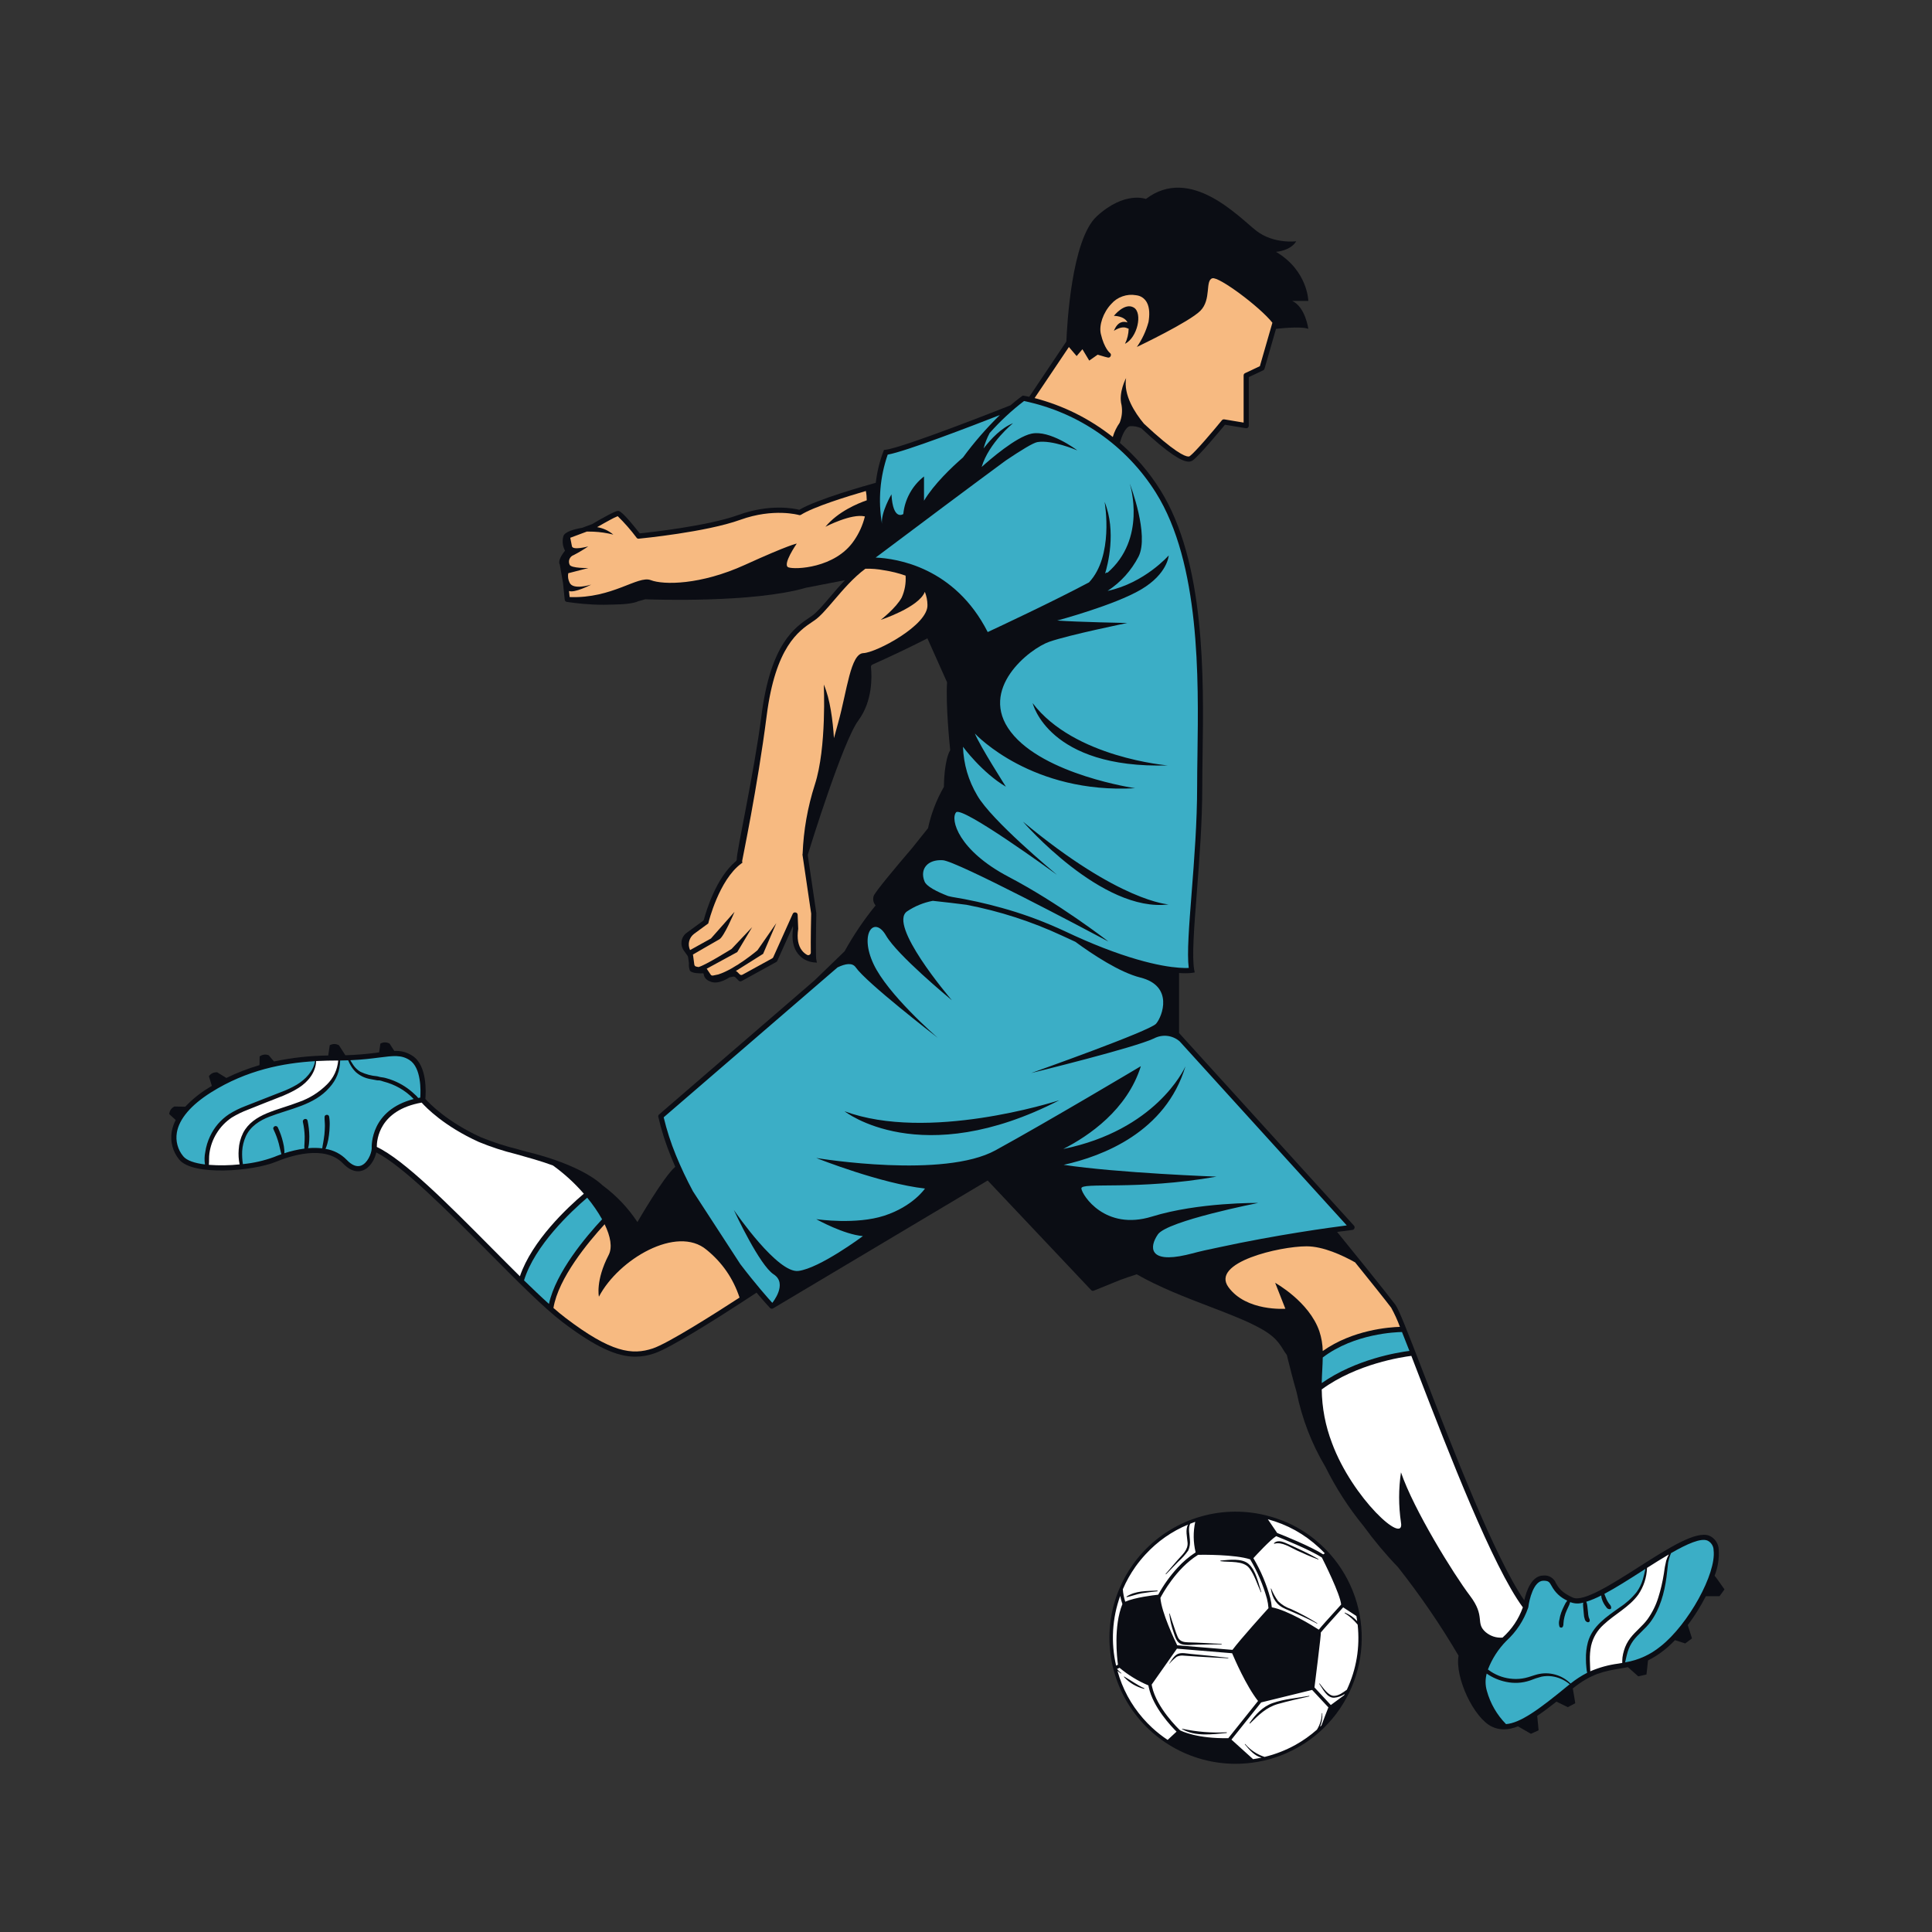
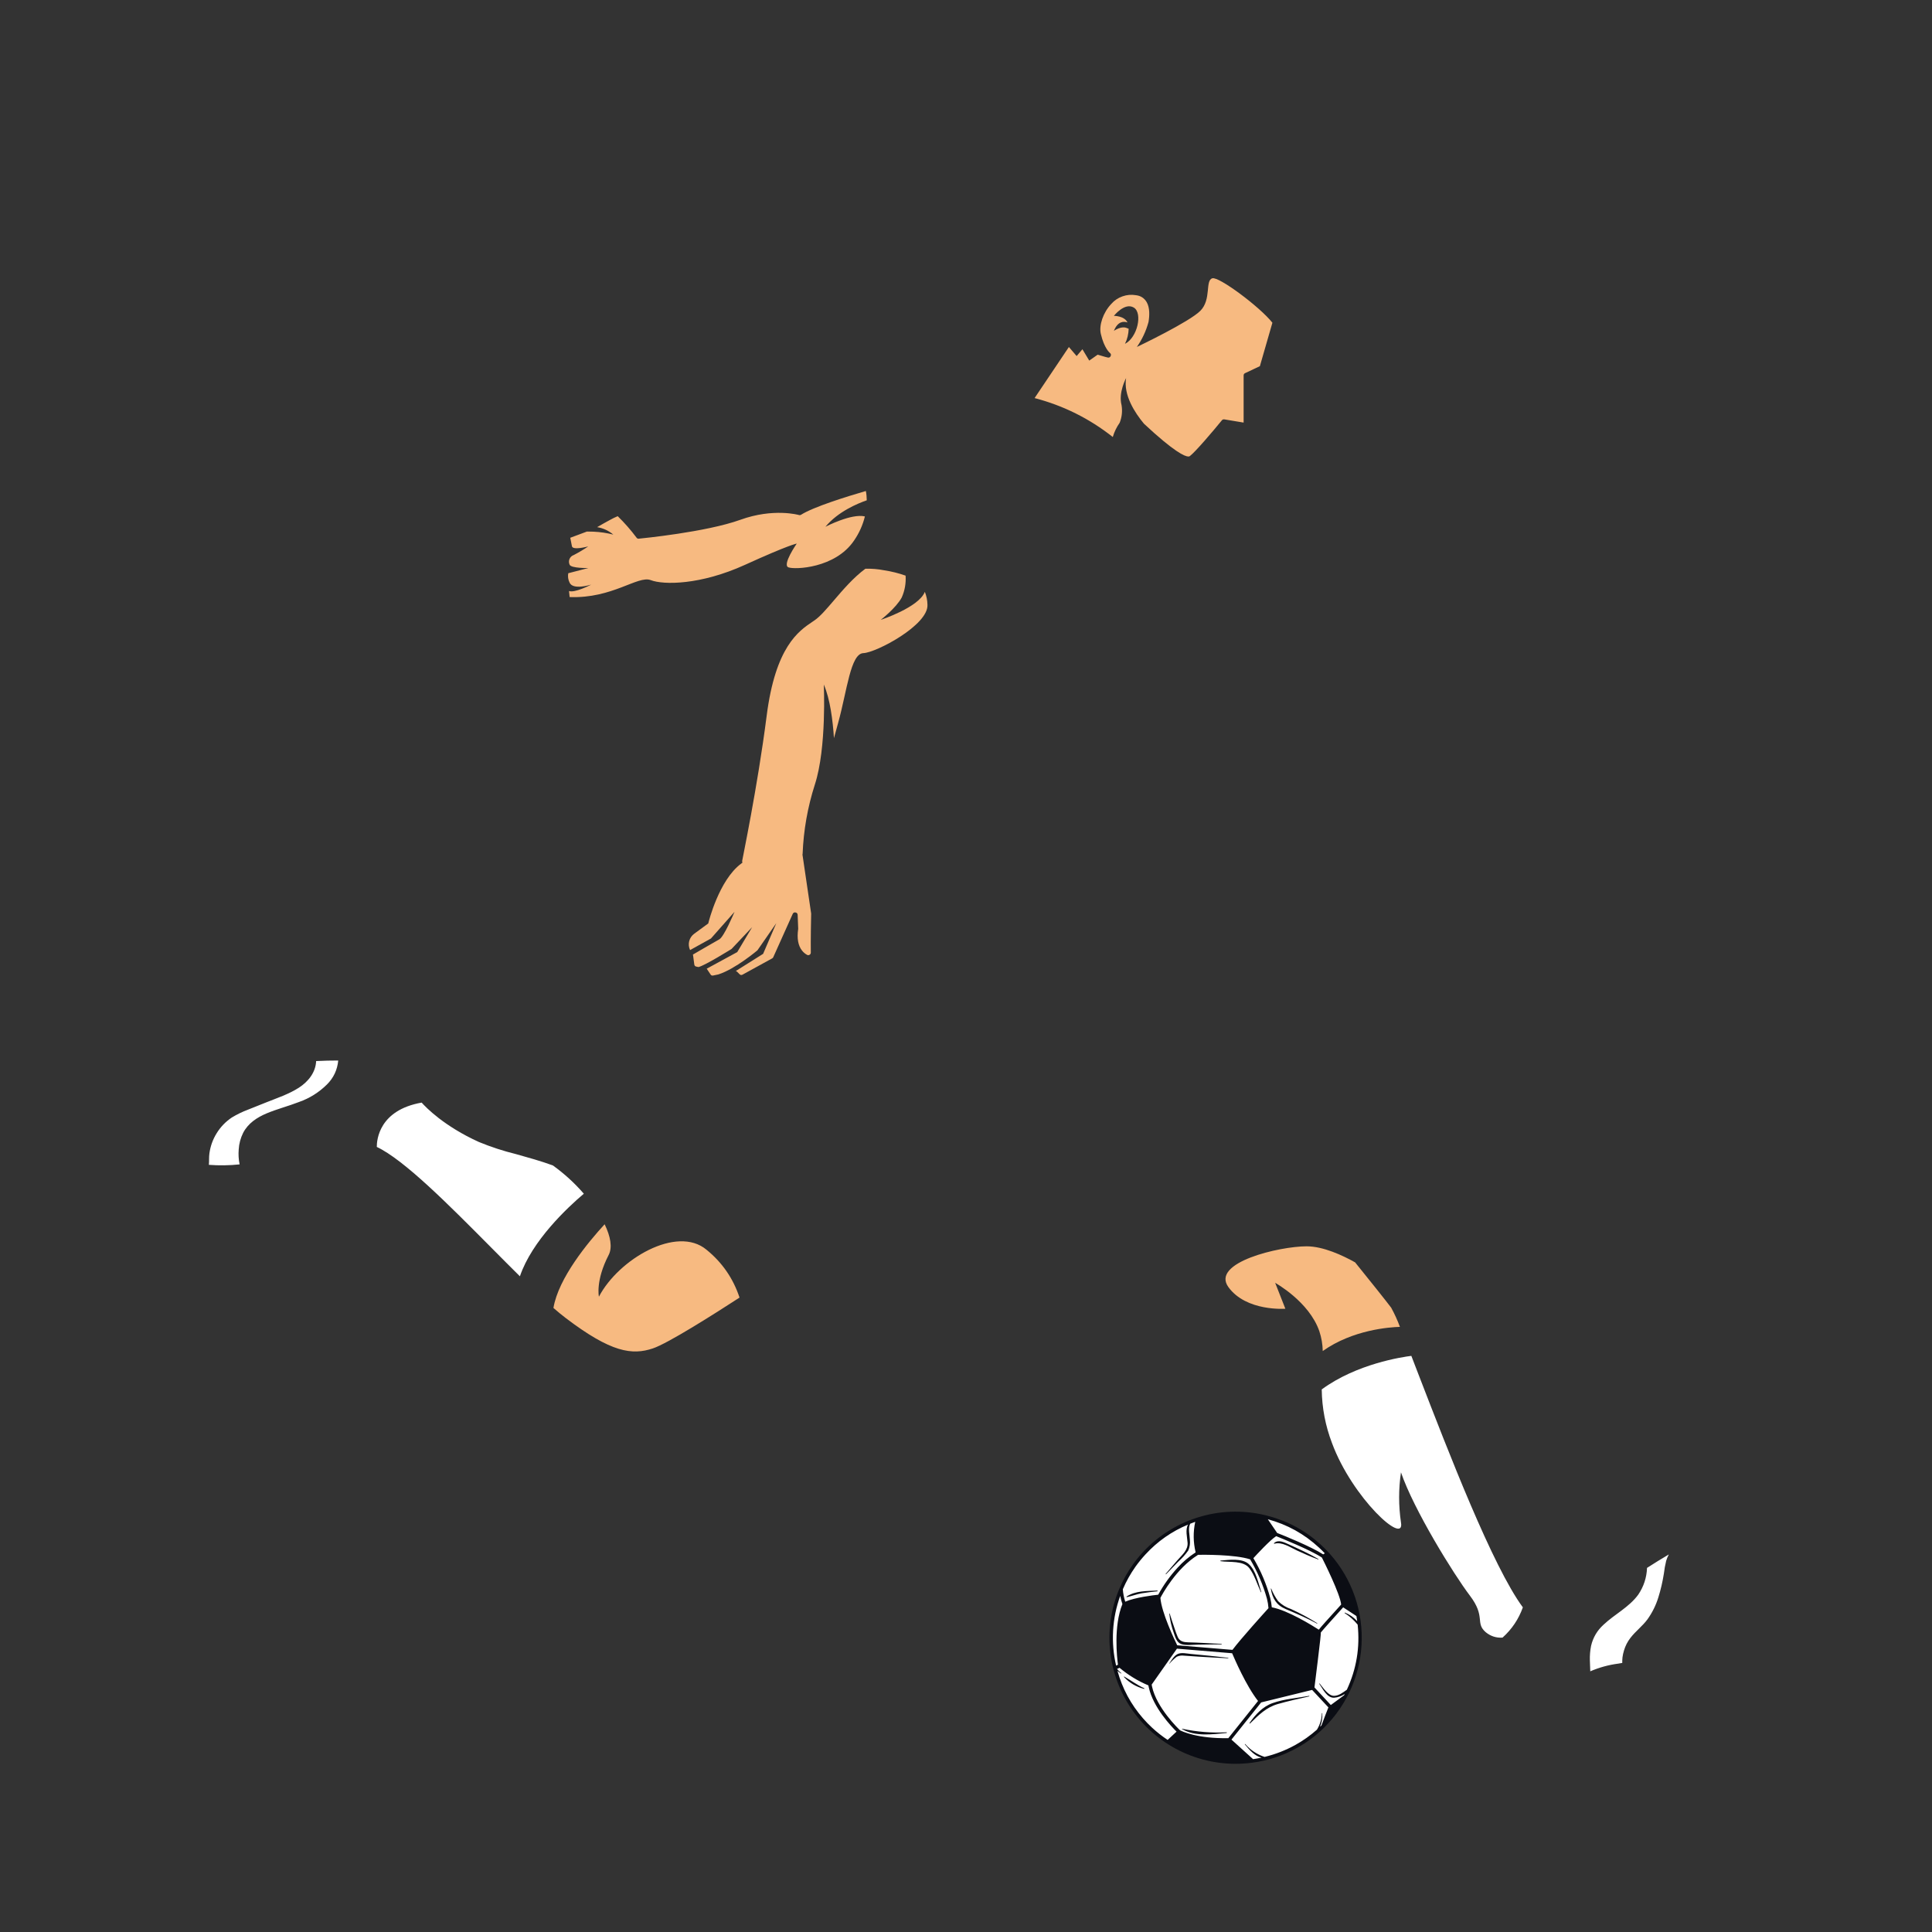
<svg xmlns="http://www.w3.org/2000/svg" width="400" zoomAndPan="magnify" viewBox="0 0 300 300" height="400" preserveAspectRatio="xMidYMid meet" version="1.2">
  <rect x="0" y="0" width="300" height="300" fill="#333333" stroke="none" />
  <defs>
    <clipPath id="f93444b883">
      <path d="M 26.277 29 L 267.777 29 L 267.777 270 L 26.277 270 Z M 26.277 29 " />
    </clipPath>
  </defs>
  <g id="257b4147ea">
    <path style=" stroke:none;fill-rule:nonzero;fill:#0b0d14;fill-opacity:1;" d="M 205.184 239.938 C 202.832 237.754 200.102 236.246 196.996 235.414 C 195.273 234.945 193.516 234.719 191.727 234.73 C 189.941 234.742 188.188 234.992 186.469 235.484 C 184.75 235.977 183.129 236.688 181.605 237.625 C 180.082 238.559 178.711 239.68 177.496 240.992 C 176.918 241.613 176.383 242.27 175.898 242.965 C 175.07 244.117 174.383 245.348 173.836 246.656 C 173.824 246.668 173.816 246.684 173.812 246.699 C 173.141 248.289 172.688 249.938 172.453 251.645 C 172.219 253.352 172.211 255.059 172.43 256.77 C 172.645 258.477 173.078 260.129 173.734 261.723 C 174.387 263.32 175.234 264.801 176.281 266.172 C 177.324 267.543 178.531 268.754 179.895 269.805 C 181.258 270.859 182.738 271.715 184.328 272.379 C 185.922 273.039 187.57 273.484 189.277 273.711 C 190.988 273.938 192.695 273.938 194.406 273.715 L 194.469 273.707 C 196.926 273.383 199.238 272.617 201.402 271.41 C 203.219 270.406 204.832 269.141 206.238 267.613 C 206.672 267.145 207.086 266.652 207.473 266.141 C 207.859 265.629 208.219 265.102 208.555 264.555 C 208.891 264.008 209.199 263.445 209.48 262.871 C 209.758 262.293 210.012 261.703 210.234 261.102 C 210.457 260.5 210.648 259.891 210.809 259.27 C 210.973 258.648 211.105 258.023 211.207 257.391 C 211.309 256.758 211.375 256.121 211.414 255.48 C 211.453 254.84 211.461 254.199 211.438 253.559 C 211.41 252.918 211.355 252.281 211.27 251.645 C 211.184 251.012 211.062 250.379 210.914 249.758 C 210.766 249.133 210.586 248.52 210.379 247.91 C 210.168 247.305 209.93 246.711 209.664 246.129 C 209.395 245.547 209.102 244.977 208.777 244.422 C 208.453 243.871 208.105 243.332 207.73 242.812 C 207.352 242.293 206.953 241.793 206.527 241.312 C 206.102 240.832 205.656 240.375 205.184 239.938 Z M 205.184 239.938 " />
    <g clip-rule="nonzero" clip-path="url(#f93444b883)">
-       <path style=" stroke:none;fill-rule:nonzero;fill:#0b0d14;fill-opacity:1;" d="M 266.246 244.684 L 266.238 244.691 C 266.754 243.379 266.969 242.023 266.883 240.617 C 266.867 240.16 266.73 239.742 266.48 239.359 C 266.227 238.977 265.891 238.688 265.477 238.492 C 263.441 237.598 259.09 240.375 254.48 243.312 C 250.453 245.883 245.895 248.805 244.242 248.078 C 242.418 247.27 241.973 246.473 241.605 245.836 C 241.453 245.441 241.195 245.133 240.832 244.914 C 240.473 244.691 240.078 244.605 239.656 244.648 C 237.809 244.648 237.004 247.102 236.688 248.508 C 232.07 241.773 225.52 224.805 221.125 213.426 C 218.574 206.801 217.215 203.312 216.656 202.574 C 215.977 201.668 214.258 199.512 212.469 197.281 C 211.492 196.074 210.504 194.848 209.641 193.785 C 208.781 192.719 208.062 191.824 207.625 191.289 C 209.078 191.09 209.945 190.992 209.992 190.984 C 210.152 190.965 210.258 190.875 210.316 190.727 C 210.371 190.574 210.348 190.438 210.242 190.316 L 209.719 189.742 L 183.086 160.41 L 183.086 151.09 C 183.477 151.121 183.805 151.125 184.086 151.125 C 184.43 151.129 184.773 151.109 185.113 151.066 L 185.516 150.996 L 185.438 150.598 C 185.062 148.586 185.422 144.008 185.832 138.711 C 186.234 133.551 186.688 127.707 186.688 122.062 C 186.688 120.578 186.711 118.934 186.738 117.199 C 186.914 105.273 187.176 87.25 180.156 76.066 C 178.438 73.316 176.348 70.883 173.891 68.766 C 174.172 67.789 174.711 66.316 175.477 66.176 C 176.082 66.141 176.664 66.25 177.215 66.5 C 181.52 70.508 183.469 71.613 184.48 71.676 C 184.512 71.68 184.543 71.684 184.574 71.684 C 184.816 71.688 185.035 71.617 185.23 71.473 C 186.293 70.672 189.473 66.844 190.211 65.953 L 193.445 66.492 C 193.57 66.508 193.676 66.48 193.773 66.398 C 193.867 66.316 193.91 66.215 193.91 66.09 L 193.91 58.555 L 196.137 57.508 C 196.246 57.457 196.316 57.375 196.352 57.258 L 198.137 51.066 C 198.195 51.059 201.996 50.602 203.156 51.066 C 203.156 51.066 202.711 47.668 200.645 46.727 L 203.156 46.727 C 203.156 46.727 203.082 42.035 198.137 39.105 C 198.137 39.105 200.344 38.988 201.281 37.465 C 201.281 37.465 197.758 37.93 195.062 35.82 C 192.363 33.711 184.859 25.621 177.938 30.895 C 177.938 30.895 174.648 29.605 170.305 33.59 C 166.371 37.211 165.688 50.566 165.586 53.023 L 159.992 61.363 L 159.824 61.613 C 159.293 61.496 158.984 61.457 158.969 61.453 L 158.812 61.434 L 158.691 61.516 C 158.668 61.531 158 61.996 156.898 62.938 C 155.988 63.305 140.176 69.555 137.508 69.836 L 137.27 69.863 L 137.176 70.086 C 136.578 71.664 136.184 73.293 135.992 74.969 C 134.434 75.398 126.863 77.527 124.117 79.16 C 123.27 78.945 119.535 78.207 114.691 79.953 C 109.883 81.691 100.855 82.668 99.34 82.824 C 96.598 79.332 96.156 79.332 95.969 79.332 C 95.512 79.332 93.527 80.449 91.938 81.387 L 90.402 81.957 C 89.203 82.16 87.652 82.555 87.469 83.301 C 87.277 84.07 87.367 84.805 87.734 85.508 C 87.367 85.965 86.832 86.746 86.832 87.309 C 86.828 87.438 86.859 87.555 86.926 87.664 L 87.422 90.508 L 87.688 93.105 C 87.711 93.305 87.82 93.426 88.02 93.461 C 88.055 93.465 88.211 93.488 88.457 93.523 C 88.891 93.59 89.617 93.68 90.535 93.762 C 91.453 93.844 92.559 93.91 93.75 93.91 C 94.23 93.91 94.727 93.898 95.23 93.875 C 96.863 93.852 98.359 93.719 99.125 93.352 C 99.129 93.352 99.137 93.348 99.141 93.348 C 99.496 93.258 99.844 93.164 100.184 93.055 C 101.398 93.102 116.961 93.648 125.148 91.266 L 131.207 90.09 C 130.359 90.973 129.574 91.891 128.867 92.723 C 127.77 94.012 126.816 95.121 126.047 95.652 L 125.711 95.879 C 123.449 97.398 119.668 99.945 118.25 111.047 C 117.105 120.008 114.355 132.309 114.406 133.406 C 114.414 133.535 114.367 133.641 114.27 133.727 C 111.188 136.293 109.648 141.504 109.305 142.777 C 109.281 142.867 109.23 142.941 109.156 142.996 L 106.621 144.852 C 106.41 145.004 106.238 145.191 106.105 145.41 C 105.969 145.633 105.879 145.871 105.836 146.129 C 105.797 146.383 105.805 146.637 105.863 146.891 C 105.922 147.145 106.023 147.375 106.172 147.586 L 106.777 148.434 C 106.812 148.492 106.836 148.551 106.848 148.613 L 106.977 149.578 C 106.938 149.969 106.988 150.348 107.125 150.711 C 107.422 151.176 108.828 151.152 109.172 151.137 C 109.199 151.152 109.227 151.164 109.254 151.184 C 109.32 151.719 109.602 152.098 110.09 152.32 C 110.113 152.332 110.137 152.344 110.164 152.355 C 110.262 152.402 110.363 152.438 110.461 152.473 C 111.688 152.875 113.238 151.781 113.238 151.781 L 113.832 151.652 C 113.973 151.629 114.094 151.664 114.199 151.766 L 114.691 152.262 C 114.84 152.402 115 152.422 115.176 152.328 L 120.527 149.387 C 120.605 149.344 120.66 149.281 120.695 149.203 L 123.125 143.801 L 123.145 144.199 C 122.902 145.855 123.164 147.176 123.922 148.117 C 124.543 148.879 125.344 149.316 126.32 149.434 L 126.848 149.477 L 126.746 148.957 C 126.656 148.5 126.703 144.336 126.758 141.82 L 126.758 141.785 L 125.434 132.832 C 125.43 132.773 125.434 132.715 125.453 132.656 C 125.824 131.438 130.887 115.113 133.285 111.871 C 135.512 108.875 135.391 105.059 135.246 103.598 C 135.227 103.406 135.305 103.27 135.484 103.191 C 138.977 101.625 141.789 100.258 144.008 99.121 L 147.059 105.945 C 146.84 109.438 147.441 115.473 147.547 116.488 C 146.652 118.016 146.574 121.492 146.566 122.188 C 145.41 124.199 144.59 126.336 144.102 128.602 L 141.641 131.68 C 139.094 134.656 135.832 138.547 135.652 139.156 C 135.508 139.688 135.609 140.168 135.961 140.594 C 134.145 142.828 132.539 145.203 131.141 147.723 L 128.047 150.715 L 126.477 152.234 L 102.352 173.047 C 102.227 173.152 102.184 173.285 102.223 173.441 C 102.715 175.566 103.379 177.637 104.211 179.652 C 104.414 180.164 104.629 180.676 104.855 181.184 C 103.035 182.719 98.98 189.762 98.98 189.762 C 97.512 187.539 95.703 185.637 93.559 184.059 L 93.559 184.055 C 89.832 180.598 81.758 178.836 81.758 178.836 C 81.285 178.703 80.816 178.57 80.352 178.441 C 78.422 177.965 76.535 177.352 74.695 176.602 C 69.367 174.18 66.59 171.25 66.051 170.641 C 66.129 169.699 66.375 165.453 64.043 163.941 C 63.188 163.383 62.246 163.133 61.227 163.191 L 60.492 162.047 C 60.016 161.797 59.543 161.797 59.066 162.047 L 58.871 163.414 C 58.836 163.414 58.797 163.418 58.762 163.426 C 57.059 163.664 55.348 163.809 53.629 163.859 L 52.629 162.305 C 52.152 162.051 51.68 162.051 51.203 162.305 L 50.969 163.895 C 48.129 163.93 45.32 164.238 42.543 164.824 L 41.73 163.863 C 41.227 163.668 40.754 163.73 40.316 164.047 L 40.293 165.395 C 38.52 165.906 36.809 166.57 35.152 167.387 L 33.73 166.508 C 33.188 166.477 32.758 166.68 32.438 167.117 L 32.898 168.617 C 32.711 168.727 32.527 168.836 32.34 168.953 C 31.02 169.762 29.824 170.727 28.762 171.852 L 27.082 171.816 C 26.602 172.066 26.332 172.457 26.281 172.996 L 27.285 173.914 C 26.984 174.492 26.777 175.098 26.664 175.738 C 26.539 176.508 26.574 177.266 26.777 178.016 C 26.98 178.77 27.328 179.445 27.82 180.047 C 29.906 182.648 39.297 181.871 42.848 180.402 C 45.039 179.492 50.438 177.707 53.27 180.668 C 54.164 181.598 54.961 181.875 55.594 181.875 C 55.848 181.879 56.098 181.832 56.336 181.742 C 57.492 181.32 58.203 179.988 58.434 178.949 C 62.59 181.074 69.562 188.094 75.738 194.316 C 80.203 198.82 84.422 203.066 87.352 205.297 C 92.652 209.324 95.922 210.664 98.641 210.664 C 99.664 210.656 100.66 210.484 101.625 210.145 C 104.039 209.34 111.113 204.863 115.055 202.305 C 116.18 201.57 117.047 201.004 117.477 200.719 C 118.719 202.195 119.527 203.055 119.559 203.09 C 119.637 203.172 119.734 203.215 119.848 203.219 C 119.922 203.215 119.992 203.195 120.055 203.16 L 153.367 183.309 L 169.418 200.309 C 169.547 200.449 169.699 200.48 169.875 200.402 L 174.004 198.727 C 174.816 198.438 175.652 198.145 176.508 197.875 C 180.059 199.906 184.137 201.469 187.746 202.852 C 189.156 203.391 190.523 203.914 191.801 204.445 C 192.145 204.59 192.48 204.727 192.801 204.863 C 193.934 205.34 195.031 205.879 196.102 206.484 C 198.723 208.051 198.887 209.191 199.824 210.414 L 199.992 211.105 C 200.336 212.477 200.766 214.211 201.336 216.172 C 202.168 220.289 203.656 224.152 205.797 227.762 C 205.801 227.762 205.805 227.766 205.805 227.77 C 207.434 231.055 209.406 234.117 211.727 236.957 C 213.367 239.207 215.148 241.34 217.078 243.348 C 220.527 247.715 223.664 252.297 226.484 257.094 C 225.898 260.477 228.84 266.777 231.676 268.121 C 232.258 268.398 232.871 268.535 233.52 268.531 C 233.895 268.527 234.27 268.488 234.641 268.406 L 234.645 268.406 L 234.645 268.398 C 235.012 268.316 235.367 268.207 235.715 268.066 L 237.719 269.223 L 238.91 268.684 C 238.91 268.684 238.781 267.152 238.695 266.441 C 239.625 265.82 240.613 265.078 241.684 264.23 L 243.453 265.09 L 244.605 264.473 C 244.605 264.473 244.352 262.836 244.223 262.18 C 247.105 259.855 249.195 259.496 251.406 259.117 C 251.859 259.039 252.312 258.965 252.777 258.867 L 254.387 260.301 L 255.66 260.016 C 255.66 260.016 255.84 258.559 255.902 257.828 C 256.77 257.395 257.586 256.879 258.344 256.277 C 258.965 255.789 259.543 255.258 260.086 254.684 L 261.684 255.191 L 262.73 254.41 C 262.73 254.41 262.312 253.051 262.074 252.348 C 263.137 250.93 264.074 249.434 264.883 247.859 L 267.008 247.859 L 267.777 246.801 C 267.777 246.801 266.301 244.684 266.246 244.684 Z M 137.07 81.953 C 137.051 81.848 137.027 81.738 137.008 81.633 C 137.035 81.738 137.055 81.848 137.07 81.953 Z M 137.07 81.953 " />
-     </g>
+       </g>
    <path style=" stroke:none;fill-rule:nonzero;fill:#f7ba81;fill-opacity:1;" d="M 205.395 209.789 C 205.375 208.738 205.199 207.719 204.871 206.723 C 203.285 202.102 198.008 199.199 198.008 199.199 L 199.59 203.219 C 199.59 203.219 193.52 203.684 190.746 199.859 C 187.973 196.039 198.664 193.527 202.891 193.527 C 205.469 193.527 208.477 194.93 210.422 196.02 C 212.648 198.773 215.156 201.91 216.02 203.055 C 216.547 204.016 217 205.008 217.379 206.035 C 215.77 206.082 210.062 206.477 205.395 209.789 Z M 172.793 67.859 C 169.168 64.996 165.121 62.98 160.652 61.812 L 165.977 53.883 L 167.18 55.289 L 168.078 54.23 L 169.137 55.992 L 170.445 55.074 C 171.344 55.359 171.953 55.504 172.012 55.516 C 172.219 55.559 172.371 55.484 172.461 55.293 C 172.551 55.102 172.512 54.934 172.344 54.801 C 172.332 54.797 171.461 54.098 170.938 51.855 C 170.617 50.508 171.309 48.508 172.547 47.207 C 173.027 46.656 173.605 46.262 174.293 46.02 C 174.977 45.777 175.68 45.715 176.395 45.84 C 177.137 45.926 177.695 46.293 178.07 46.941 C 178.551 47.801 178.508 48.996 178.34 50 C 177.961 51.398 177.359 52.691 176.531 53.875 C 176.773 53.762 184.691 49.984 186.398 48.254 C 188.141 46.492 187.094 43.543 188.258 43.211 C 189.27 42.922 195.621 47.637 197.578 50.113 L 195.633 56.859 L 193.344 57.938 C 193.191 58.008 193.113 58.129 193.109 58.297 L 193.109 65.621 L 190.113 65.121 C 189.961 65.098 189.832 65.145 189.734 65.262 C 188.398 66.902 185.633 70.164 184.75 70.828 C 184.68 70.871 184.605 70.891 184.523 70.887 C 183.977 70.879 182.348 70.195 177.637 65.797 C 176.223 64.105 174.422 61.344 174.859 58.707 C 174.859 58.707 173.633 60.957 174.156 62.914 C 174.309 63.852 174.211 64.762 173.863 65.645 C 173.387 66.324 173.027 67.062 172.793 67.859 Z M 172.961 49.047 C 172.961 49.047 174.57 49.02 175.078 50.07 C 174.449 49.855 173.555 49.898 172.969 51.371 C 173.074 51.301 174.066 50.637 174.855 50.895 C 175.02 50.949 175.148 51 175.258 51.047 C 175.238 51.871 175.051 52.648 174.688 53.387 C 176.617 52.426 177.465 48.605 176.055 47.758 C 174.641 46.91 172.961 49.047 172.961 49.047 Z M 136.766 96.25 C 136.766 96.25 139.152 94.402 140.023 92.773 C 140.5 91.691 140.699 90.562 140.621 89.383 C 139.531 89 138.418 88.723 137.273 88.551 C 136.316 88.363 135.348 88.285 134.371 88.316 C 132.516 89.684 130.867 91.617 129.477 93.242 C 128.336 94.574 127.363 95.719 126.5 96.312 L 126.16 96.543 C 124.016 97.988 120.418 100.406 119.047 111.148 C 117.617 122.32 115.238 133.566 115.238 133.715 L 115.281 133.957 L 115.086 134.105 C 111.633 136.66 110.035 143.18 110.016 143.242 L 109.98 143.391 L 107.785 145 C 107.594 145.141 107.434 145.309 107.301 145.508 C 107.168 145.703 107.074 145.918 107.016 146.148 C 106.957 146.379 106.941 146.613 106.965 146.852 C 106.992 147.086 107.055 147.312 107.156 147.527 L 110.395 145.73 L 114.055 141.59 C 113.961 141.816 112.418 145.469 111.691 145.863 C 110.941 146.277 107.605 148.219 107.605 148.219 C 107.605 148.23 107.602 148.242 107.598 148.254 C 107.605 148.277 107.609 148.293 107.617 148.316 L 107.809 149.758 C 107.836 149.945 107.941 150.059 108.129 150.094 L 108.461 150.164 C 109.523 149.898 113.598 147.352 113.598 147.352 L 116.797 143.961 L 114.48 147.84 L 109.738 150.418 L 110.332 151.309 C 110.43 151.461 110.566 151.516 110.742 151.477 L 111.535 151.312 C 114.176 150.477 117.613 147.566 117.613 147.566 L 120.543 143.348 L 118.496 148.113 L 114.305 150.746 C 114.293 150.762 114.281 150.777 114.266 150.793 C 114.34 150.809 114.406 150.844 114.461 150.895 L 114.84 151.273 C 114.98 151.418 115.141 151.438 115.316 151.336 L 119.906 148.816 C 119.984 148.773 120.039 148.711 120.074 148.629 L 123.09 141.914 C 123.18 141.723 123.324 141.645 123.535 141.688 C 123.742 141.727 123.848 141.855 123.859 142.066 L 123.945 144.242 L 123.938 144.277 C 123.73 145.719 123.934 146.84 124.539 147.605 C 124.75 147.875 125.008 148.094 125.305 148.262 C 125.441 148.34 125.574 148.34 125.707 148.262 C 125.84 148.18 125.906 148.062 125.902 147.91 C 125.875 146.004 125.938 142.57 125.957 141.867 C 125.957 141.844 125.949 141.828 125.949 141.805 L 124.605 132.688 L 124.629 132.602 C 124.773 128.922 125.406 125.332 126.531 121.824 C 128.387 116.125 127.918 106.297 127.918 106.297 C 128.902 108.523 129.32 111.914 129.496 114.617 C 129.75 113.684 129.977 112.855 130.156 112.219 C 131.535 107.242 132.066 101.496 134.062 101.418 C 136.059 101.344 144.172 97.059 144.016 93.914 C 144.004 93.219 143.867 92.547 143.609 91.898 C 142.688 94.309 136.766 96.25 136.766 96.25 Z M 132.602 83.957 C 133.398 82.809 133.965 81.551 134.301 80.191 C 132.211 79.688 128.172 81.797 128.172 81.797 C 130.125 79.438 133.184 78.176 134.59 77.688 C 134.586 77.203 134.543 76.719 134.449 76.242 C 131.551 77.086 126.336 78.699 124.395 79.926 C 124.293 79.992 124.18 80.008 124.062 79.973 C 124.027 79.961 120.105 78.852 114.965 80.711 C 109.625 82.633 99.621 83.602 99.199 83.645 C 99.051 83.664 98.93 83.613 98.844 83.492 C 97.957 82.305 96.98 81.188 95.918 80.152 C 95.5 80.324 95.094 80.523 94.699 80.746 C 94.117 81.059 93.414 81.453 92.723 81.855 C 93.664 82.012 94.504 82.395 95.234 83.012 C 94.223 82.754 93.195 82.605 92.152 82.559 C 91.777 82.547 91.434 82.547 91.137 82.539 L 88.551 83.504 L 88.809 84.816 C 88.934 85.484 91.156 84.891 91.34 84.848 C 90.617 85.336 89.867 85.785 89.09 86.188 C 88.941 86.238 88.812 86.316 88.695 86.422 C 88.582 86.527 88.492 86.652 88.434 86.797 C 88.371 86.941 88.344 87.09 88.348 87.246 C 88.352 87.402 88.387 87.551 88.453 87.691 C 88.688 88.262 91.355 88.203 91.355 88.203 L 88.238 89.012 C 88.148 89.527 88.219 90.02 88.453 90.488 C 88.992 91.637 91.605 90.836 91.801 90.777 C 91.629 90.871 89.227 92.102 88.355 91.77 L 88.453 92.711 C 95.086 92.973 99.055 89.312 101.047 90.082 C 103.039 90.848 108.781 90.848 115.672 87.711 C 122.562 84.574 123.719 84.406 123.719 84.406 C 123.719 84.406 121.422 87.711 122.418 88.094 C 123.41 88.477 129.691 88.246 132.602 83.957 Z M 109.707 194.059 C 105.102 190.203 96.051 195.523 93 201.348 C 93 201.348 92.445 198.871 94.508 194.883 C 95.121 193.703 94.801 191.984 93.887 190.102 C 91.34 192.871 86.707 198.453 85.938 203.098 C 86.617 203.688 87.258 204.219 87.84 204.66 C 94.898 210.027 98.148 210.457 101.371 209.383 C 103.727 208.598 110.973 203.996 114.836 201.488 C 113.852 198.512 112.141 196.035 109.707 194.059 Z M 109.707 194.059 " />
    <path style=" stroke:none;fill-rule:nonzero;fill:#ffffff;fill-opacity:1;" d="M 253.176 254.328 C 252.719 254.914 252.387 255.562 252.176 256.273 C 252.066 256.629 251.988 256.984 251.938 257.352 C 251.91 257.641 251.898 257.93 251.902 258.219 C 251.691 258.258 251.484 258.293 251.27 258.328 C 249.77 258.523 248.328 258.922 246.938 259.52 C 246.938 259.352 246.922 259.18 246.918 259.012 C 246.906 258.617 246.887 258.223 246.875 257.828 C 246.852 257.059 246.914 256.297 247.066 255.547 C 247.371 254.258 248.016 253.172 248.996 252.285 C 250.727 250.648 252.965 249.574 254.391 247.609 C 255.238 246.355 255.691 244.973 255.75 243.461 C 256.875 242.742 258.031 242.02 259.137 241.371 C 259.129 241.387 259.121 241.402 259.113 241.418 C 258.953 241.719 258.82 242.031 258.723 242.359 C 258.562 243.012 258.445 243.672 258.367 244.34 C 258.168 245.602 257.883 246.844 257.5 248.062 C 257.125 249.27 256.57 250.391 255.836 251.426 C 255.062 252.492 253.977 253.281 253.176 254.328 Z M 233.312 254.289 C 234.762 252.988 235.812 251.422 236.469 249.59 C 231.766 243.227 224.922 225.484 220.375 213.715 C 219.953 212.602 219.539 211.539 219.152 210.539 C 217.781 210.707 210.668 211.754 205.238 215.75 C 205.277 218.621 205.809 221.398 206.832 224.078 C 209.977 232.598 218.199 240.102 217.543 236.406 C 217.16 233.812 217.16 231.219 217.543 228.625 C 219.523 234.43 225.727 244.453 228.234 247.754 C 230.746 251.055 229.023 251.977 230.688 253.434 C 231.449 254.066 232.324 254.352 233.312 254.289 Z M 204.629 257.824 C 204.402 259.684 204.168 261.547 204.109 262.023 L 206.648 264.754 L 208.703 263.246 C 208.734 263.176 208.777 263.113 208.812 263.043 C 208.312 263.375 207.77 263.566 207.172 263.621 C 206.039 263.676 205.406 262.242 204.859 261.461 C 204.836 261.426 204.891 261.387 204.914 261.414 C 205.434 262.039 206.262 263.359 207.16 263.328 C 207.922 263.309 208.539 262.797 209.137 262.383 C 210.633 259.168 211.191 255.801 210.816 252.273 C 210.242 251.57 209.574 250.973 208.805 250.484 C 208.785 250.473 208.777 250.453 208.793 250.43 C 208.805 250.406 208.824 250.398 208.848 250.41 C 209.582 250.707 210.215 251.148 210.746 251.734 C 210.711 251.469 210.672 251.207 210.625 250.938 L 208.566 249.586 C 207.289 251.004 205.395 253.109 205.098 253.488 C 205.098 253.863 204.988 254.867 204.629 257.824 Z M 205.262 241.855 C 205.574 242.473 208.098 247.508 208.254 249.152 C 206.047 251.59 205.133 252.598 204.785 253.055 C 203.848 252.457 199.977 250.039 197.484 249.582 C 197.441 249.09 197.359 248.609 197.242 248.133 C 196.648 245.953 195.777 243.895 194.625 241.953 C 195.16 241.363 197.23 239.129 198.16 238.535 C 198.949 238.852 203.418 240.648 205.262 241.855 Z M 204.539 252.051 C 203.238 251.23 201.883 250.5 200.484 249.859 C 199.715 249.605 199.043 249.195 198.469 248.629 C 198.027 248.02 197.668 247.367 197.391 246.672 C 197.375 246.637 197.332 246.664 197.332 246.695 C 197.59 248.211 198.191 249.238 199.629 249.848 C 201.277 250.547 202.93 251.254 204.508 252.109 C 204.547 252.129 204.574 252.074 204.539 252.051 Z M 204.715 242.082 C 203.234 241.223 201.668 240.516 200.113 239.805 C 199.414 239.492 198.508 239.008 197.836 239.609 C 197.785 239.648 197.84 239.723 197.895 239.707 C 199.055 239.371 200.344 240.277 201.363 240.746 C 202.461 241.25 203.551 241.738 204.691 242.152 C 204.73 242.164 204.75 242.102 204.715 242.082 Z M 203.746 262.41 L 206.273 265.121 C 206.098 265.562 205.504 267.066 205.195 267.922 L 204.973 268.141 C 205.25 267.469 205.367 266.77 205.328 266.047 C 205.328 266.023 205.316 266.012 205.293 266.012 C 205.27 266.012 205.258 266.023 205.258 266.047 C 205.23 266.961 204.973 267.805 204.492 268.582 C 203.465 269.492 202.352 270.281 201.152 270.949 C 199.637 271.785 198.043 272.406 196.363 272.812 C 195.18 272.422 194.176 271.754 193.359 270.816 C 193.324 270.781 193.277 270.832 193.305 270.867 C 194.02 271.727 194.824 272.68 195.898 272.922 C 195.457 273.016 195.02 273.098 194.578 273.16 L 191.219 270.125 L 195.832 264.352 Z M 203.262 263.332 C 201.398 263.68 199.41 263.812 197.613 264.453 C 196.066 265 194.941 266.23 194.027 267.551 C 193.992 267.602 194.074 267.656 194.113 267.613 C 195.445 266.312 196.586 265.133 198.426 264.598 C 200.023 264.141 201.668 263.785 203.289 263.414 C 203.344 263.406 203.32 263.32 203.262 263.332 Z M 198.379 238.062 C 199.246 238.398 203.535 240.125 205.465 241.363 L 205.715 241.199 C 205.43 240.902 205.133 240.605 204.824 240.32 C 202.535 238.195 199.883 236.727 196.871 235.91 L 198.312 238.031 C 198.336 238.039 198.359 238.051 198.379 238.062 Z M 185.949 241.488 C 185.977 241.469 186.008 241.449 186.039 241.43 C 186.695 241.418 191.766 241.359 194.125 242.137 C 195.266 244.062 196.133 246.102 196.734 248.258 C 196.855 248.738 196.934 249.223 196.969 249.715 C 196.375 250.371 192.695 254.438 191.379 256.188 L 191.359 256.188 L 182.797 255.477 C 182.398 254.672 180.348 250.367 180.188 248.113 C 180.469 247.574 182.613 243.594 185.953 241.488 Z M 189.543 242.422 C 190.938 242.625 193.066 242.285 194.004 243.516 C 194.797 244.555 195.23 246.047 195.793 247.227 C 195.801 247.246 195.816 247.254 195.836 247.246 C 195.855 247.238 195.859 247.223 195.852 247.203 C 195.395 245.844 195.027 243.863 193.898 242.859 C 192.832 241.91 190.836 242.227 189.547 242.32 C 189.488 242.32 189.477 242.418 189.543 242.426 Z M 184.508 255.02 C 183.816 255.004 183.203 254.891 182.887 254.211 C 182.715 253.82 182.574 253.41 182.434 253.004 C 182.148 252.195 181.887 251.379 181.633 250.559 C 181.625 250.543 181.613 250.535 181.598 250.539 C 181.578 250.539 181.57 250.551 181.57 250.566 C 181.68 251.594 181.914 252.59 182.266 253.559 C 182.5 254.211 182.707 255.047 183.434 255.293 C 184.191 255.543 185.234 255.379 186.02 255.379 C 187.234 255.379 188.453 255.328 189.676 255.332 C 189.727 255.336 189.723 255.258 189.668 255.25 C 187.949 255.199 186.23 255.055 184.508 255.02 Z M 195.348 264.125 L 190.809 269.805 L 190.734 269.902 C 185.887 269.988 183.492 268.816 183.238 268.68 C 182.934 268.395 179.605 265.172 178.891 261.902 C 178.867 261.789 178.848 261.688 178.832 261.582 L 182.754 256.004 L 191.324 256.715 C 191.688 257.57 193.5 261.781 195.348 264.125 Z M 190.453 268.992 C 188.137 269.109 185.844 268.926 183.574 268.441 C 183.559 268.438 183.547 268.445 183.539 268.461 C 183.531 268.477 183.535 268.488 183.551 268.5 C 185.656 269.684 188.172 269.309 190.453 269.098 C 190.523 269.082 190.52 268.984 190.453 268.992 Z M 190.715 257.422 C 188.781 257.211 186.852 256.992 184.91 256.824 C 184.281 256.766 183.441 256.555 182.848 256.844 C 182.285 257.125 181.906 257.805 181.562 258.309 C 181.551 258.328 181.574 258.34 181.594 258.328 C 181.934 257.934 182.309 257.578 182.719 257.258 C 183.086 257.09 183.473 257.031 183.875 257.09 C 184.613 257.129 185.355 257.188 186.094 257.242 C 187.633 257.344 189.168 257.414 190.707 257.496 C 190.75 257.496 190.758 257.426 190.715 257.418 Z M 174.73 248.711 C 174.523 248.082 174.398 247.438 174.352 246.777 C 174.883 245.543 175.539 244.375 176.316 243.273 C 176.797 242.602 177.32 241.961 177.883 241.352 C 179.746 239.332 181.949 237.789 184.488 236.734 C 184.02 237.484 184.352 238.75 184.406 239.535 C 184.5 240.672 183.574 241.422 182.887 242.207 C 182.254 242.922 181.641 243.66 181.016 244.383 C 180.996 244.402 180.996 244.422 181.016 244.441 C 181.035 244.457 181.055 244.457 181.074 244.438 C 181.695 243.785 182.332 243.152 182.957 242.496 C 183.539 241.98 184.055 241.402 184.508 240.766 C 184.746 240.23 184.828 239.668 184.762 239.086 C 184.746 238.367 184.441 237.297 184.816 236.605 C 185.07 236.5 185.332 236.402 185.594 236.309 C 185.258 237.895 185.281 239.477 185.656 241.051 C 184.621 241.723 183.684 242.516 182.852 243.434 C 181.68 244.711 180.68 246.109 179.848 247.625 C 179.191 247.691 176.211 248.047 174.73 248.711 Z M 174.98 248 C 175.75 247.836 176.484 247.551 177.262 247.41 C 178.066 247.27 178.883 247.184 179.699 247.098 C 179.734 247.094 179.75 247.074 179.75 247.035 C 179.746 247 179.727 246.98 179.691 246.98 C 178.105 247.062 176.32 246.992 174.938 247.91 C 174.918 247.926 174.914 247.945 174.926 247.969 C 174.938 247.992 174.953 248.004 174.98 247.996 Z M 182.695 268.887 L 181.309 270.172 C 180.457 269.605 179.656 268.977 178.906 268.285 C 178.406 267.824 177.934 267.336 177.488 266.824 C 175.609 264.668 174.285 262.211 173.52 259.453 C 173.695 259.605 173.887 259.742 174.09 259.859 C 174.105 259.867 174.117 259.863 174.129 259.848 C 174.137 259.832 174.137 259.82 174.125 259.809 C 173.875 259.617 173.648 259.398 173.449 259.156 L 173.84 258.973 C 175.195 260.109 176.691 261.02 178.32 261.707 C 178.34 261.805 178.355 261.902 178.379 261.996 C 179.059 265.133 181.898 268.105 182.695 268.887 Z M 177.676 262.152 C 176.578 261.656 175.621 260.93 174.574 260.336 C 174.535 260.312 174.504 260.371 174.527 260.398 C 175.383 261.316 176.422 261.934 177.641 262.246 C 177.691 262.266 177.727 262.176 177.676 262.152 Z M 174.289 249.086 C 174.148 248.668 174.031 248.246 173.945 247.812 C 173.32 249.547 172.953 251.336 172.844 253.176 C 172.738 255.02 172.891 256.84 173.309 258.637 L 173.598 258.496 C 173.449 257.438 172.891 252.512 174.285 249.082 Z M 90.66 185.363 C 89.23 183.711 87.625 182.246 85.852 180.969 C 83.891 180.254 81.949 179.723 80.141 179.215 C 78.168 178.73 76.242 178.102 74.363 177.328 C 68.953 174.875 66.141 171.961 65.473 171.211 C 58.863 172.383 58.504 176.996 58.508 178.094 C 62.758 180.102 69.645 187.039 76.309 193.758 C 77.828 195.285 79.312 196.785 80.73 198.184 C 82.609 192.645 88.141 187.488 90.656 185.359 Z M 37.066 178.5 C 37.117 177.594 37.348 176.734 37.75 175.918 C 38.52 174.422 39.914 173.508 41.426 172.875 C 43.062 172.195 44.789 171.754 46.441 171.113 C 48.086 170.531 49.527 169.625 50.77 168.395 C 51.801 167.367 52.383 166.125 52.52 164.676 L 52.484 164.676 C 51.414 164.676 50.273 164.699 49.09 164.762 C 49.02 166.523 47.855 167.965 46.41 168.898 C 44.848 169.902 43.027 170.5 41.312 171.188 C 40.371 171.566 39.43 171.938 38.496 172.312 C 37.621 172.641 36.781 173.051 35.984 173.535 C 35.035 174.176 34.254 174.98 33.652 175.953 C 33.047 176.926 32.668 177.977 32.516 179.113 C 32.434 179.688 32.488 180.293 32.434 180.875 C 34.027 180.996 35.617 180.973 37.207 180.805 C 37.047 180.043 37.004 179.273 37.066 178.5 Z M 37.066 178.5 " />
-     <path style=" stroke:none;fill-rule:nonzero;fill:#3baec6;fill-opacity:1;" d="M 266.086 240.723 C 266.539 244.32 262.152 252.273 257.848 255.648 C 256.234 256.961 254.402 257.789 252.348 258.133 C 252.391 257.926 252.438 257.723 252.488 257.512 C 252.566 257.176 252.637 256.844 252.738 256.52 C 252.93 255.887 253.219 255.305 253.605 254.77 C 254.395 253.715 255.488 252.93 256.277 251.867 C 257.766 249.852 258.445 247.336 258.773 244.883 C 258.871 244.148 258.938 243.414 259.023 242.676 C 259.125 242.16 259.273 241.656 259.473 241.172 C 261.949 239.746 264.125 238.773 265.156 239.23 C 265.438 239.371 265.664 239.578 265.832 239.844 C 266 240.113 266.086 240.406 266.086 240.723 Z M 251.5 249.602 C 252.516 248.941 253.398 248.141 254.152 247.195 C 254.578 246.598 254.895 245.945 255.105 245.238 C 255.266 244.711 255.371 244.164 255.5 243.617 C 255.305 243.746 255.109 243.867 254.918 243.988 C 252.879 245.293 250.891 246.559 249.129 247.492 C 249.16 247.574 249.188 247.66 249.219 247.75 C 249.293 247.945 249.375 248.156 249.461 248.336 C 249.547 248.531 249.652 248.719 249.777 248.895 C 249.828 248.969 249.879 249.043 249.934 249.109 C 250.031 249.199 250.102 249.309 250.148 249.434 C 250.199 249.613 250.23 249.84 249.996 249.875 C 249.734 249.879 249.539 249.77 249.41 249.543 C 249.125 249.188 248.906 248.793 248.758 248.363 C 248.688 248.164 248.648 247.957 248.641 247.742 C 247.895 248.133 247.121 248.457 246.316 248.719 C 246.406 248.922 246.461 249.133 246.477 249.352 C 246.516 249.688 246.551 250.027 246.586 250.363 C 246.594 250.621 246.633 250.879 246.695 251.129 C 246.73 251.246 246.801 251.34 246.828 251.453 C 246.844 251.516 246.855 251.578 246.859 251.641 C 246.852 251.664 246.816 251.871 246.828 251.727 C 246.828 251.793 246.797 251.836 246.734 251.855 L 246.746 251.855 C 246.742 251.855 246.734 251.859 246.73 251.859 C 246.691 251.887 246.645 251.902 246.598 251.902 C 246.523 251.898 246.453 251.875 246.387 251.84 C 246.23 251.746 246.129 251.613 246.086 251.438 C 245.992 251.168 245.941 250.895 245.934 250.613 C 245.898 250.246 245.863 249.875 245.836 249.508 C 245.812 249.289 245.809 249.07 245.832 248.852 C 245.191 249.047 244.555 249.031 243.926 248.812 C 243.883 248.793 243.855 248.777 243.82 248.766 C 243.738 249.055 243.629 249.336 243.488 249.602 C 243.348 249.914 243.199 250.219 243.086 250.535 C 242.973 250.875 242.883 251.219 242.824 251.57 C 242.805 251.734 242.785 251.902 242.773 252.062 C 242.785 252.246 242.754 252.422 242.68 252.586 C 242.652 252.633 242.613 252.672 242.566 252.699 C 242.52 252.723 242.469 252.738 242.418 252.738 C 242.363 252.738 242.312 252.723 242.266 252.699 C 242.219 252.672 242.18 252.633 242.152 252.586 C 242.039 252.211 242.039 251.836 242.152 251.461 C 242.207 251.098 242.297 250.738 242.426 250.395 C 242.551 250.043 242.703 249.707 242.871 249.375 C 243 249.078 243.16 248.801 243.363 248.543 C 242.285 248.051 241.469 247.277 240.91 246.23 C 240.59 245.668 240.473 245.453 239.66 245.453 C 238.137 245.453 237.453 248.422 237.32 249.562 L 237.309 249.562 C 237.301 249.586 237.309 249.609 237.301 249.629 C 236.602 251.637 235.469 253.355 233.906 254.797 C 232.645 256.078 231.691 257.562 231.043 259.238 C 231.195 259.355 231.352 259.465 231.512 259.57 C 232.547 260.234 233.676 260.609 234.902 260.695 C 235.547 260.742 236.188 260.695 236.82 260.555 C 237.453 260.418 238.051 260.172 238.68 260.004 C 239.609 259.766 240.539 259.773 241.465 260.023 C 242.395 260.277 243.199 260.742 243.879 261.418 C 244.684 260.777 245.543 260.219 246.453 259.75 C 246.387 259.477 246.348 259.203 246.332 258.926 C 246.285 258.484 246.262 258.047 246.262 257.605 C 246.242 256.723 246.344 255.855 246.566 255.004 C 247.27 252.477 249.484 251.039 251.5 249.602 Z M 239.367 260.352 C 238.758 260.512 238.164 260.707 237.582 260.945 C 236.363 261.355 235.121 261.426 233.863 261.16 C 232.773 260.934 231.77 260.508 230.852 259.875 C 230.617 260.762 230.625 261.648 230.871 262.531 C 231.422 264.516 232.414 266.246 233.855 267.719 C 236.051 267.547 238.867 265.543 243.531 261.695 C 243.602 261.637 243.672 261.586 243.742 261.527 C 242.934 260.855 242.008 260.445 240.969 260.297 C 240.434 260.227 239.898 260.246 239.367 260.352 Z M 205.238 214.762 C 210.562 211.039 217.07 209.992 218.855 209.766 C 218.43 208.684 218.047 207.703 217.699 206.836 C 216.84 206.848 210.312 207.047 205.395 210.789 C 205.379 212.02 205.266 213.32 205.238 214.762 Z M 209.125 190.281 C 206.609 190.602 198.297 191.727 189.277 193.684 C 187.699 194.004 186.254 194.328 185.086 194.645 C 184.766 194.719 184.453 194.801 184.137 194.875 C 178.434 196.164 178.414 193.684 179.793 191.68 C 181.246 189.566 195.367 186.793 195.367 186.793 C 195.367 186.793 186.125 186.668 178.867 188.91 C 171.609 191.152 168.047 185.609 167.914 184.555 C 167.781 183.496 176.457 184.902 188.898 182.707 C 188.898 182.707 173.609 182.148 165.164 180.875 C 171.23 179.527 181 175.797 184.074 165.586 C 184.082 165.574 184.082 165.566 184.086 165.555 C 184.082 165.566 184.082 165.574 184.074 165.586 C 183.812 166.164 179.406 175.488 165.102 178.414 C 169.098 176.375 175.039 172.316 177.152 165.555 C 177.152 165.555 162.766 174.133 154.582 178.617 C 146.551 183.02 127.461 179.93 126.75 179.812 C 127.199 179.992 136.793 183.781 143.629 184.555 C 143.629 184.555 141.777 187.324 137.293 188.777 C 132.93 190.188 127.059 189.352 126.746 189.312 C 126.996 189.449 131.051 191.688 133.992 191.941 C 133.992 191.941 127.262 196.957 123.961 197.352 C 120.758 197.734 114.34 188.453 113.949 187.883 C 114.199 188.434 117.965 196.48 120.133 197.879 C 122.383 199.332 119.922 202.305 119.922 202.305 C 119.605 201.957 118.957 201.238 118.094 200.211 C 117.227 199.18 116.145 197.855 114.953 196.289 C 112.723 192.871 109.719 188.254 107.609 184.996 C 106.621 183.16 105.73 181.277 104.941 179.348 C 104.164 177.445 103.535 175.496 103.055 173.496 L 130.055 150.215 C 131.289 149.621 132.355 149.457 132.871 150.203 C 134.551 152.602 144.977 160.66 145.625 161.16 C 145.137 160.734 137.863 154.391 135.656 149.727 C 133.379 144.902 135.758 142.129 137.578 145.266 C 139.332 148.309 147.305 154.906 147.805 155.32 C 147.297 154.711 137.898 143.645 140.832 141.527 C 142.059 140.707 143.395 140.156 144.844 139.879 C 146.719 140.074 148.621 140.309 150.082 140.496 C 155.238 141.488 160.199 143.094 164.965 145.312 C 165.648 145.637 166.312 145.945 166.965 146.234 C 169.688 148.227 173.855 150.984 177.074 151.793 C 182.281 153.094 180.5 157.824 179.516 158.961 C 178.559 160.09 160.68 166.422 160.125 166.621 C 160.605 166.504 176.152 162.691 179.191 161.246 C 179.508 161.078 179.844 160.961 180.195 160.895 C 180.547 160.828 180.902 160.812 181.258 160.855 C 181.617 160.898 181.957 160.992 182.285 161.137 C 182.613 161.281 182.914 161.473 183.184 161.711 Z M 164.496 170.844 C 163.605 171.129 144.07 177.328 131.145 172.559 C 131.145 172.559 142.945 181.934 164.496 170.844 Z M 143.559 136.867 C 142.789 134.953 144.016 133.426 146.395 133.574 C 148.578 133.715 168.609 144.336 171.723 145.996 C 171.93 146.105 172.062 146.176 172.109 146.191 C 171.656 145.844 164.305 140.184 156.656 136.176 C 148.766 132.039 147.543 127.219 148.461 126.141 C 149.352 125.102 163.297 135.234 164.125 135.836 C 163.438 135.262 153.973 127.379 151.758 123.539 C 150.371 121.199 149.629 118.672 149.531 115.957 C 149.531 115.957 152.441 119.941 156.195 122.16 C 156.195 122.16 152.141 115.816 151.379 113.902 C 151.637 114.176 160.27 123.301 176.262 122.395 C 176.262 122.395 162.094 120.328 156.965 113.664 C 151.832 107 159.875 100.719 162.938 99.652 C 166 98.582 175.043 96.738 175.043 96.738 C 175.043 96.738 167.227 96.59 164.164 96.355 C 164.164 96.355 173.051 93.98 177.188 91.535 C 181.328 89.09 181.477 86.25 181.477 86.25 C 181.477 86.25 177.727 90.531 171.988 91.754 C 174.055 90.391 175.66 88.609 176.805 86.406 C 178.449 83.043 175.566 75.457 175.426 75.086 C 175.543 75.465 178.055 83.691 171.945 88.953 L 171.898 88.871 C 171.805 88.93 171.703 88.988 171.602 89.047 C 171.984 87.801 173.387 82.547 171.52 77.922 C 171.598 78.355 172.934 86.355 169.102 90.43 C 163.559 93.379 155.188 97.301 153.371 98.145 C 148.242 88.062 139.246 86.723 135.973 86.578 C 142.551 81.633 150.996 75.32 156.156 71.52 C 158.543 69.914 160.445 68.746 161.102 68.645 C 163.332 68.27 167.086 69.852 167.289 69.938 C 167.062 69.766 163.008 66.742 160.176 67.336 C 157.738 67.852 153.676 71.391 152.43 72.512 C 153.555 68.738 157.309 65.715 157.309 65.715 C 155.52 66.43 153.922 68.086 152.73 69.637 C 152.949 68.805 153.266 68.004 153.672 67.242 C 155.289 65.414 157.07 63.754 159.012 62.27 C 161.109 62.707 163.141 63.348 165.109 64.191 C 167.074 65.035 168.938 66.07 170.695 67.293 C 172.457 68.516 174.074 69.898 175.551 71.449 C 177.031 72.996 178.34 74.68 179.477 76.492 C 186.375 87.477 186.113 105.352 185.941 117.188 C 185.914 118.93 185.891 120.574 185.891 122.062 C 185.891 127.672 185.438 133.504 185.035 138.648 C 184.629 143.863 184.301 148.059 184.586 150.305 C 183.348 150.363 179.184 150.246 171.273 147.168 C 169.484 146.473 167.496 145.617 165.312 144.582 C 164.918 144.398 164.531 144.223 164.145 144.051 L 164.137 144.051 C 161.363 142.82 158.516 141.797 155.594 140.988 C 153.031 140.27 150.438 139.695 147.809 139.27 C 147.637 139.227 147.438 139.18 147.223 139.137 C 145.453 138.453 143.871 137.648 143.559 136.867 Z M 181.332 118.855 C 181.332 118.855 166.762 117.66 160.352 109.184 C 160.352 109.18 162.742 119.398 181.332 118.855 Z M 181.477 140.434 C 181.477 140.434 173.91 140.117 158.844 127.582 C 158.84 127.578 171.125 141.801 181.477 140.43 Z M 138.426 76.758 C 138.66 80.969 140.262 79.82 140.262 79.82 C 140.379 78.668 140.719 77.586 141.277 76.574 C 141.836 75.562 142.57 74.695 143.48 73.984 L 143.48 77.75 C 145.043 75.145 147.816 72.523 149.531 71.035 C 151.258 68.684 153.168 66.488 155.254 64.449 C 150.867 66.168 140.57 70.125 137.84 70.594 C 136.637 74.098 136.34 77.676 136.949 81.332 C 136.77 79.57 138.426 76.758 138.426 76.758 Z M 91.18 185.977 C 88.672 188.121 83.027 193.395 81.371 198.816 C 82.754 200.16 84.055 201.406 85.242 202.473 C 86.301 197.555 91.02 191.988 93.492 189.332 C 92.824 188.145 92.051 187.027 91.18 185.977 Z M 55.98 166.434 C 56.805 166.82 57.668 167.051 58.574 167.125 C 58.801 167.16 58.996 167.258 59.223 167.273 C 59.438 167.297 59.645 167.332 59.852 167.387 C 60.277 167.496 60.695 167.633 61.102 167.797 C 62.328 168.293 63.422 169 64.379 169.914 C 64.59 170.082 64.777 170.277 64.938 170.492 C 65.043 170.477 65.145 170.453 65.258 170.438 C 65.332 169.391 65.441 165.812 63.605 164.613 C 62.316 163.773 61.09 163.934 58.855 164.219 C 57.66 164.375 56.223 164.551 54.395 164.633 C 54.566 164.898 54.715 165.18 54.898 165.434 C 55.188 165.848 55.547 166.18 55.98 166.434 Z M 64.238 170.656 C 64.078 170.488 63.91 170.32 63.734 170.164 C 63.375 169.84 62.996 169.547 62.594 169.281 C 61.855 168.797 61.066 168.414 60.223 168.137 C 59.996 168.062 59.766 167.996 59.531 167.934 C 59.34 167.863 59.145 167.809 58.945 167.766 C 58.824 167.746 58.699 167.777 58.574 167.754 C 58.461 167.734 58.359 167.711 58.246 167.695 C 58.031 167.656 57.812 167.621 57.598 167.574 C 56.707 167.434 55.922 167.066 55.246 166.469 C 54.941 166.168 54.68 165.828 54.465 165.457 C 54.309 165.199 54.176 164.93 54.066 164.645 C 53.672 164.664 53.262 164.676 52.82 164.676 C 52.793 166.289 52.234 167.695 51.145 168.887 C 48.785 171.605 45.051 172.156 41.859 173.391 C 40.312 173.988 38.895 174.883 38.176 176.434 C 37.848 177.168 37.656 177.934 37.605 178.734 C 37.574 179.414 37.613 180.09 37.715 180.762 C 39.371 180.602 40.98 180.234 42.543 179.664 C 42.863 179.531 43.258 179.379 43.695 179.227 L 43.695 179.223 C 43.656 179.043 43.602 178.863 43.555 178.684 C 43.469 178.316 43.387 177.949 43.293 177.586 C 43.094 176.836 42.824 176.109 42.484 175.406 L 42.496 175.406 C 42.398 175.266 42.406 175.129 42.516 174.996 C 42.555 174.945 42.602 174.91 42.656 174.887 C 42.711 174.859 42.77 174.852 42.832 174.855 C 42.891 174.859 42.949 174.875 43 174.91 C 43.051 174.941 43.094 174.984 43.125 175.035 C 43.484 175.781 43.758 176.559 43.949 177.367 C 44.055 177.773 44.121 178.184 44.152 178.602 C 44.164 178.758 44.164 178.918 44.152 179.074 C 45.172 178.738 46.207 178.496 47.27 178.352 C 47.25 178.082 47.254 177.812 47.281 177.547 C 47.297 177.18 47.316 176.809 47.309 176.441 C 47.289 175.691 47.195 174.949 47.031 174.215 C 46.934 173.746 47.652 173.543 47.758 174.012 C 47.93 174.812 48.02 175.625 48.031 176.441 C 48.035 176.84 48.016 177.238 47.973 177.633 C 47.945 177.855 47.902 178.074 47.84 178.289 C 48.57 178.223 49.305 178.23 50.035 178.312 C 50.07 178.023 50.133 177.727 50.184 177.445 C 50.25 177.016 50.332 176.594 50.375 176.156 C 50.414 175.723 50.445 175.293 50.449 174.855 C 50.457 174.391 50.387 173.922 50.398 173.461 C 50.402 173.258 50.504 173.145 50.707 173.113 C 50.906 173.086 51.039 173.168 51.102 173.363 C 51.188 173.859 51.215 174.355 51.188 174.855 C 51.18 175.324 51.145 175.789 51.082 176.25 C 51.031 176.715 50.945 177.172 50.82 177.621 C 50.746 177.887 50.652 178.145 50.543 178.395 C 51.832 178.605 52.934 179.176 53.848 180.113 C 54.645 180.945 55.391 181.238 56.059 180.996 C 57.043 180.629 57.66 179.207 57.719 178.352 C 57.691 177.836 57.574 172.383 64.238 170.656 Z M 32.613 176.453 C 33.277 175.031 34.262 173.883 35.566 173.008 C 36.371 172.504 37.215 172.086 38.102 171.75 C 39.02 171.383 39.941 171.027 40.859 170.668 C 41.793 170.301 42.727 169.949 43.652 169.574 C 44.496 169.266 45.309 168.883 46.086 168.43 C 47.41 167.629 48.66 166.355 48.918 164.777 C 44.031 165.066 38.316 166.137 32.766 169.629 C 29.652 171.59 27.816 173.746 27.461 175.871 C 27.352 176.527 27.383 177.172 27.555 177.812 C 27.727 178.453 28.023 179.027 28.449 179.539 C 28.984 180.211 30.246 180.621 31.828 180.816 C 31.727 180.164 31.742 179.512 31.879 178.863 C 32.004 178.023 32.25 177.223 32.613 176.453 Z M 32.613 176.453 " />
  </g>
</svg>